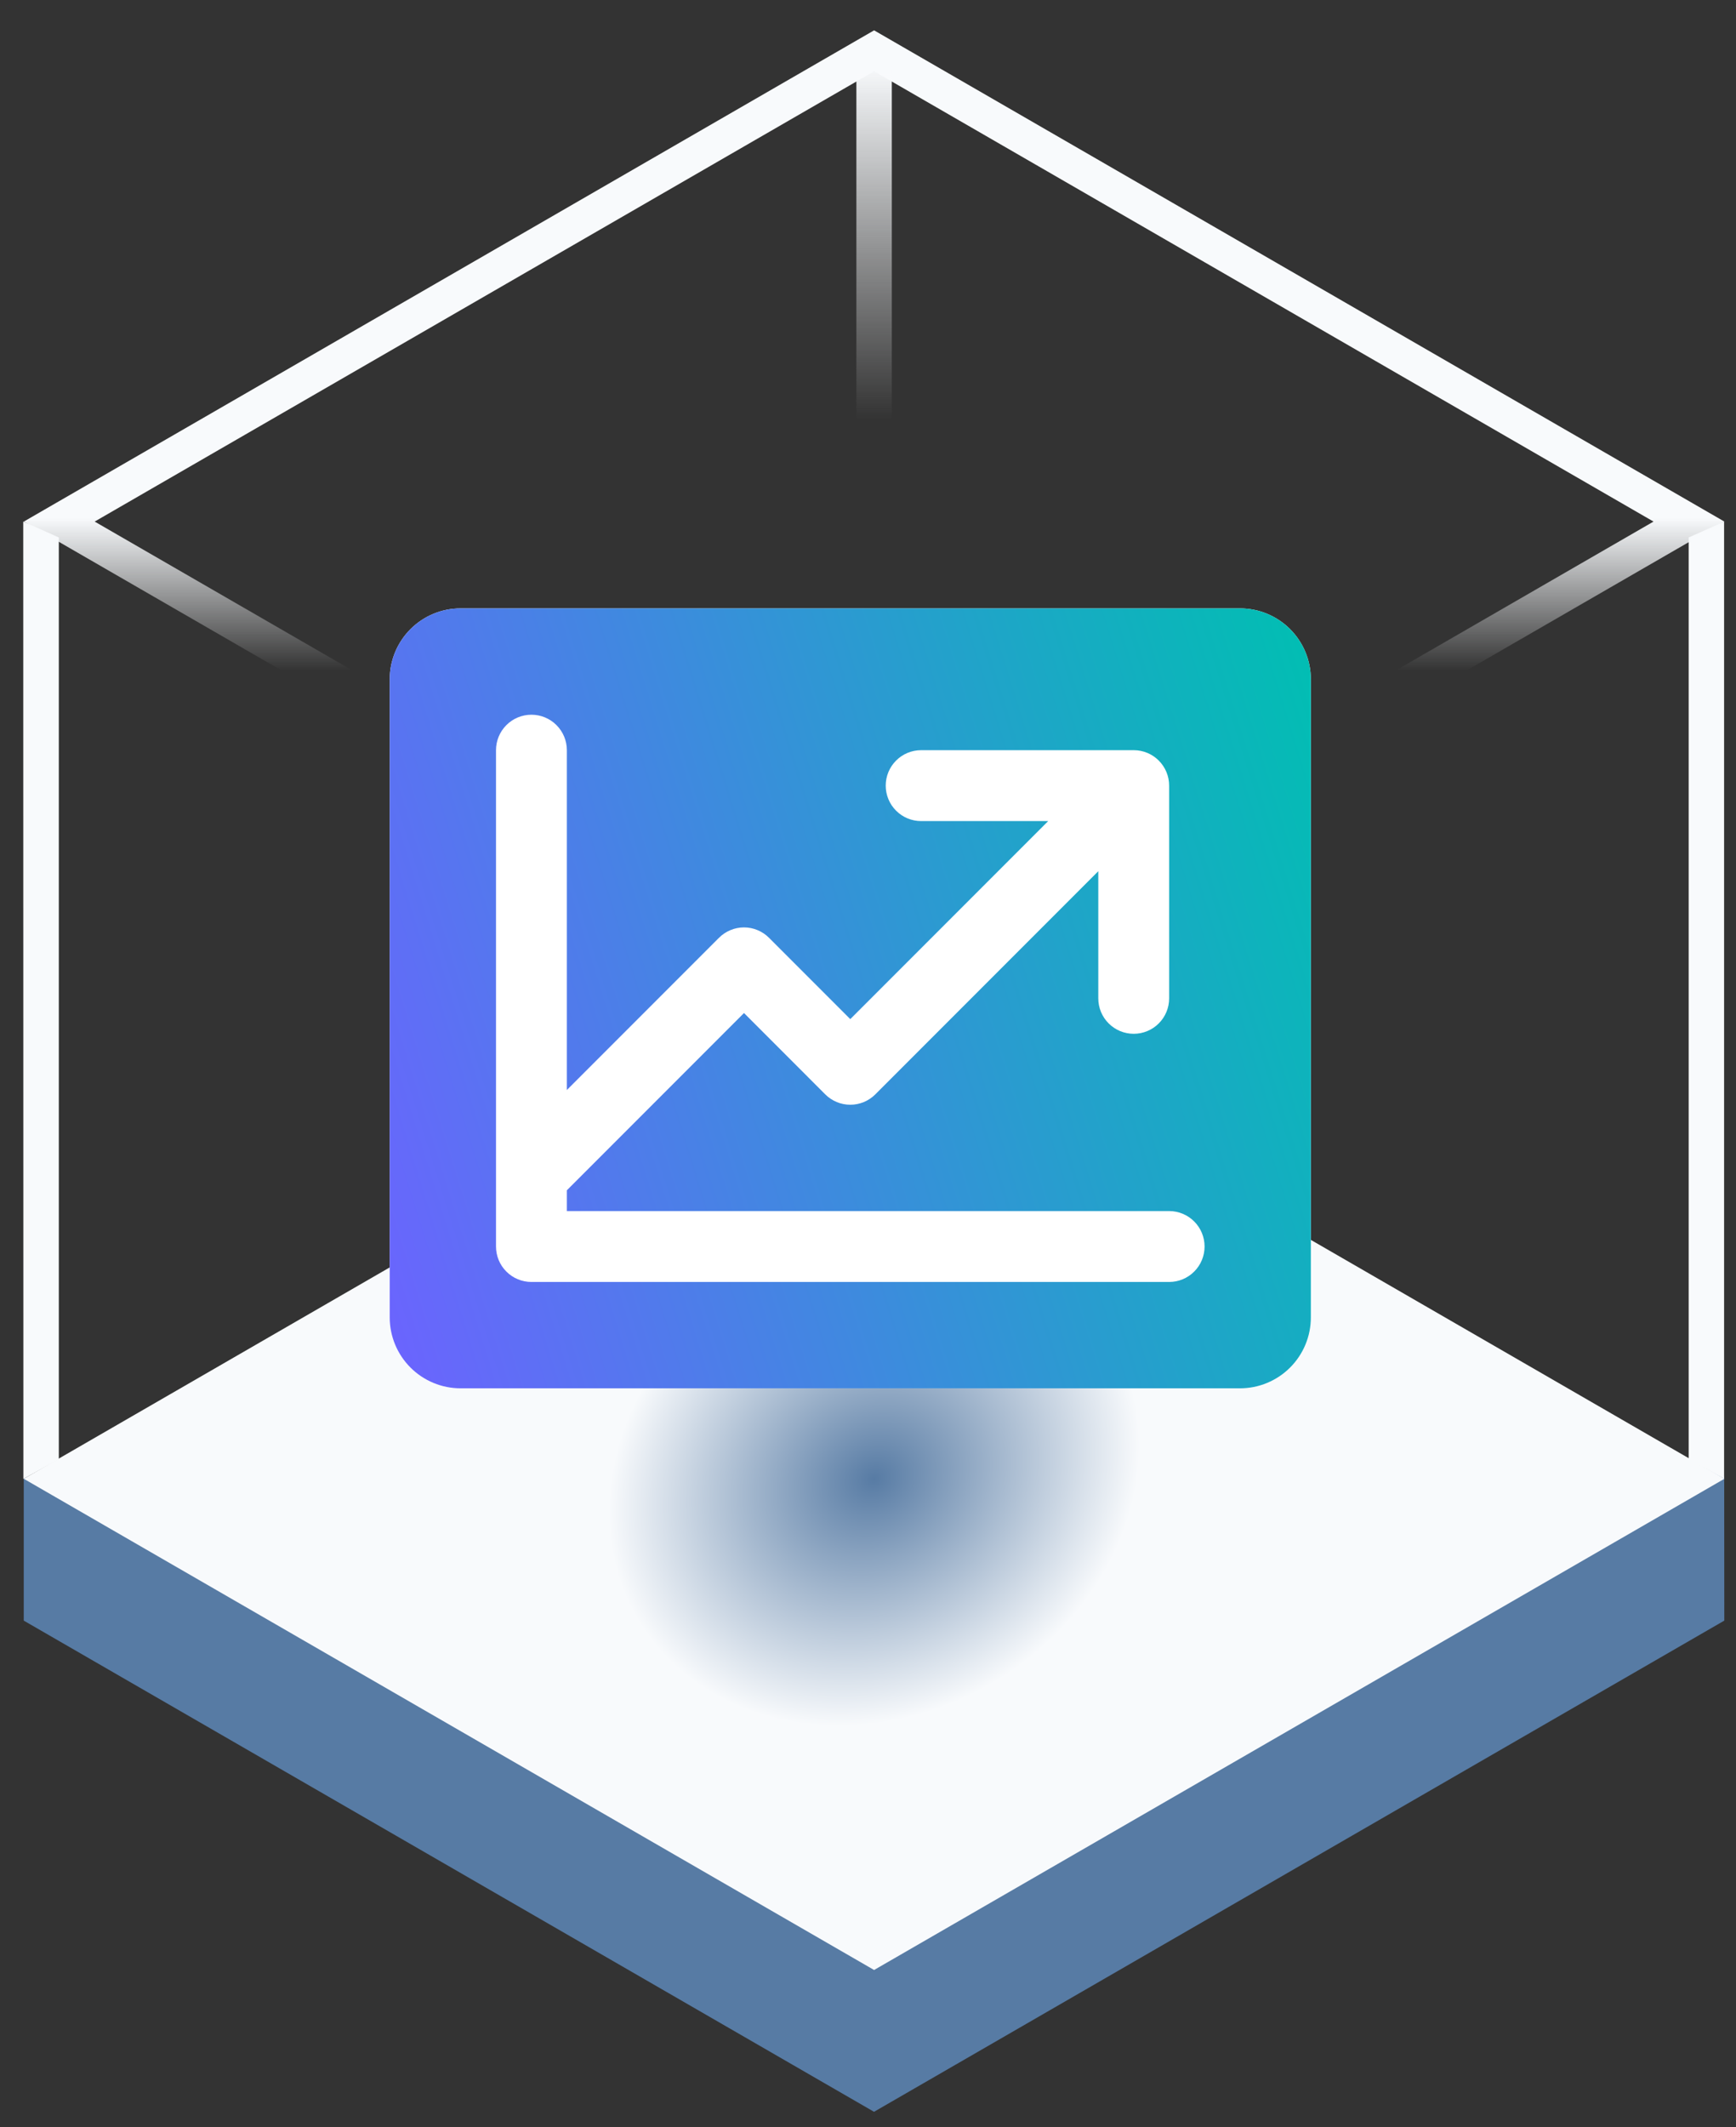
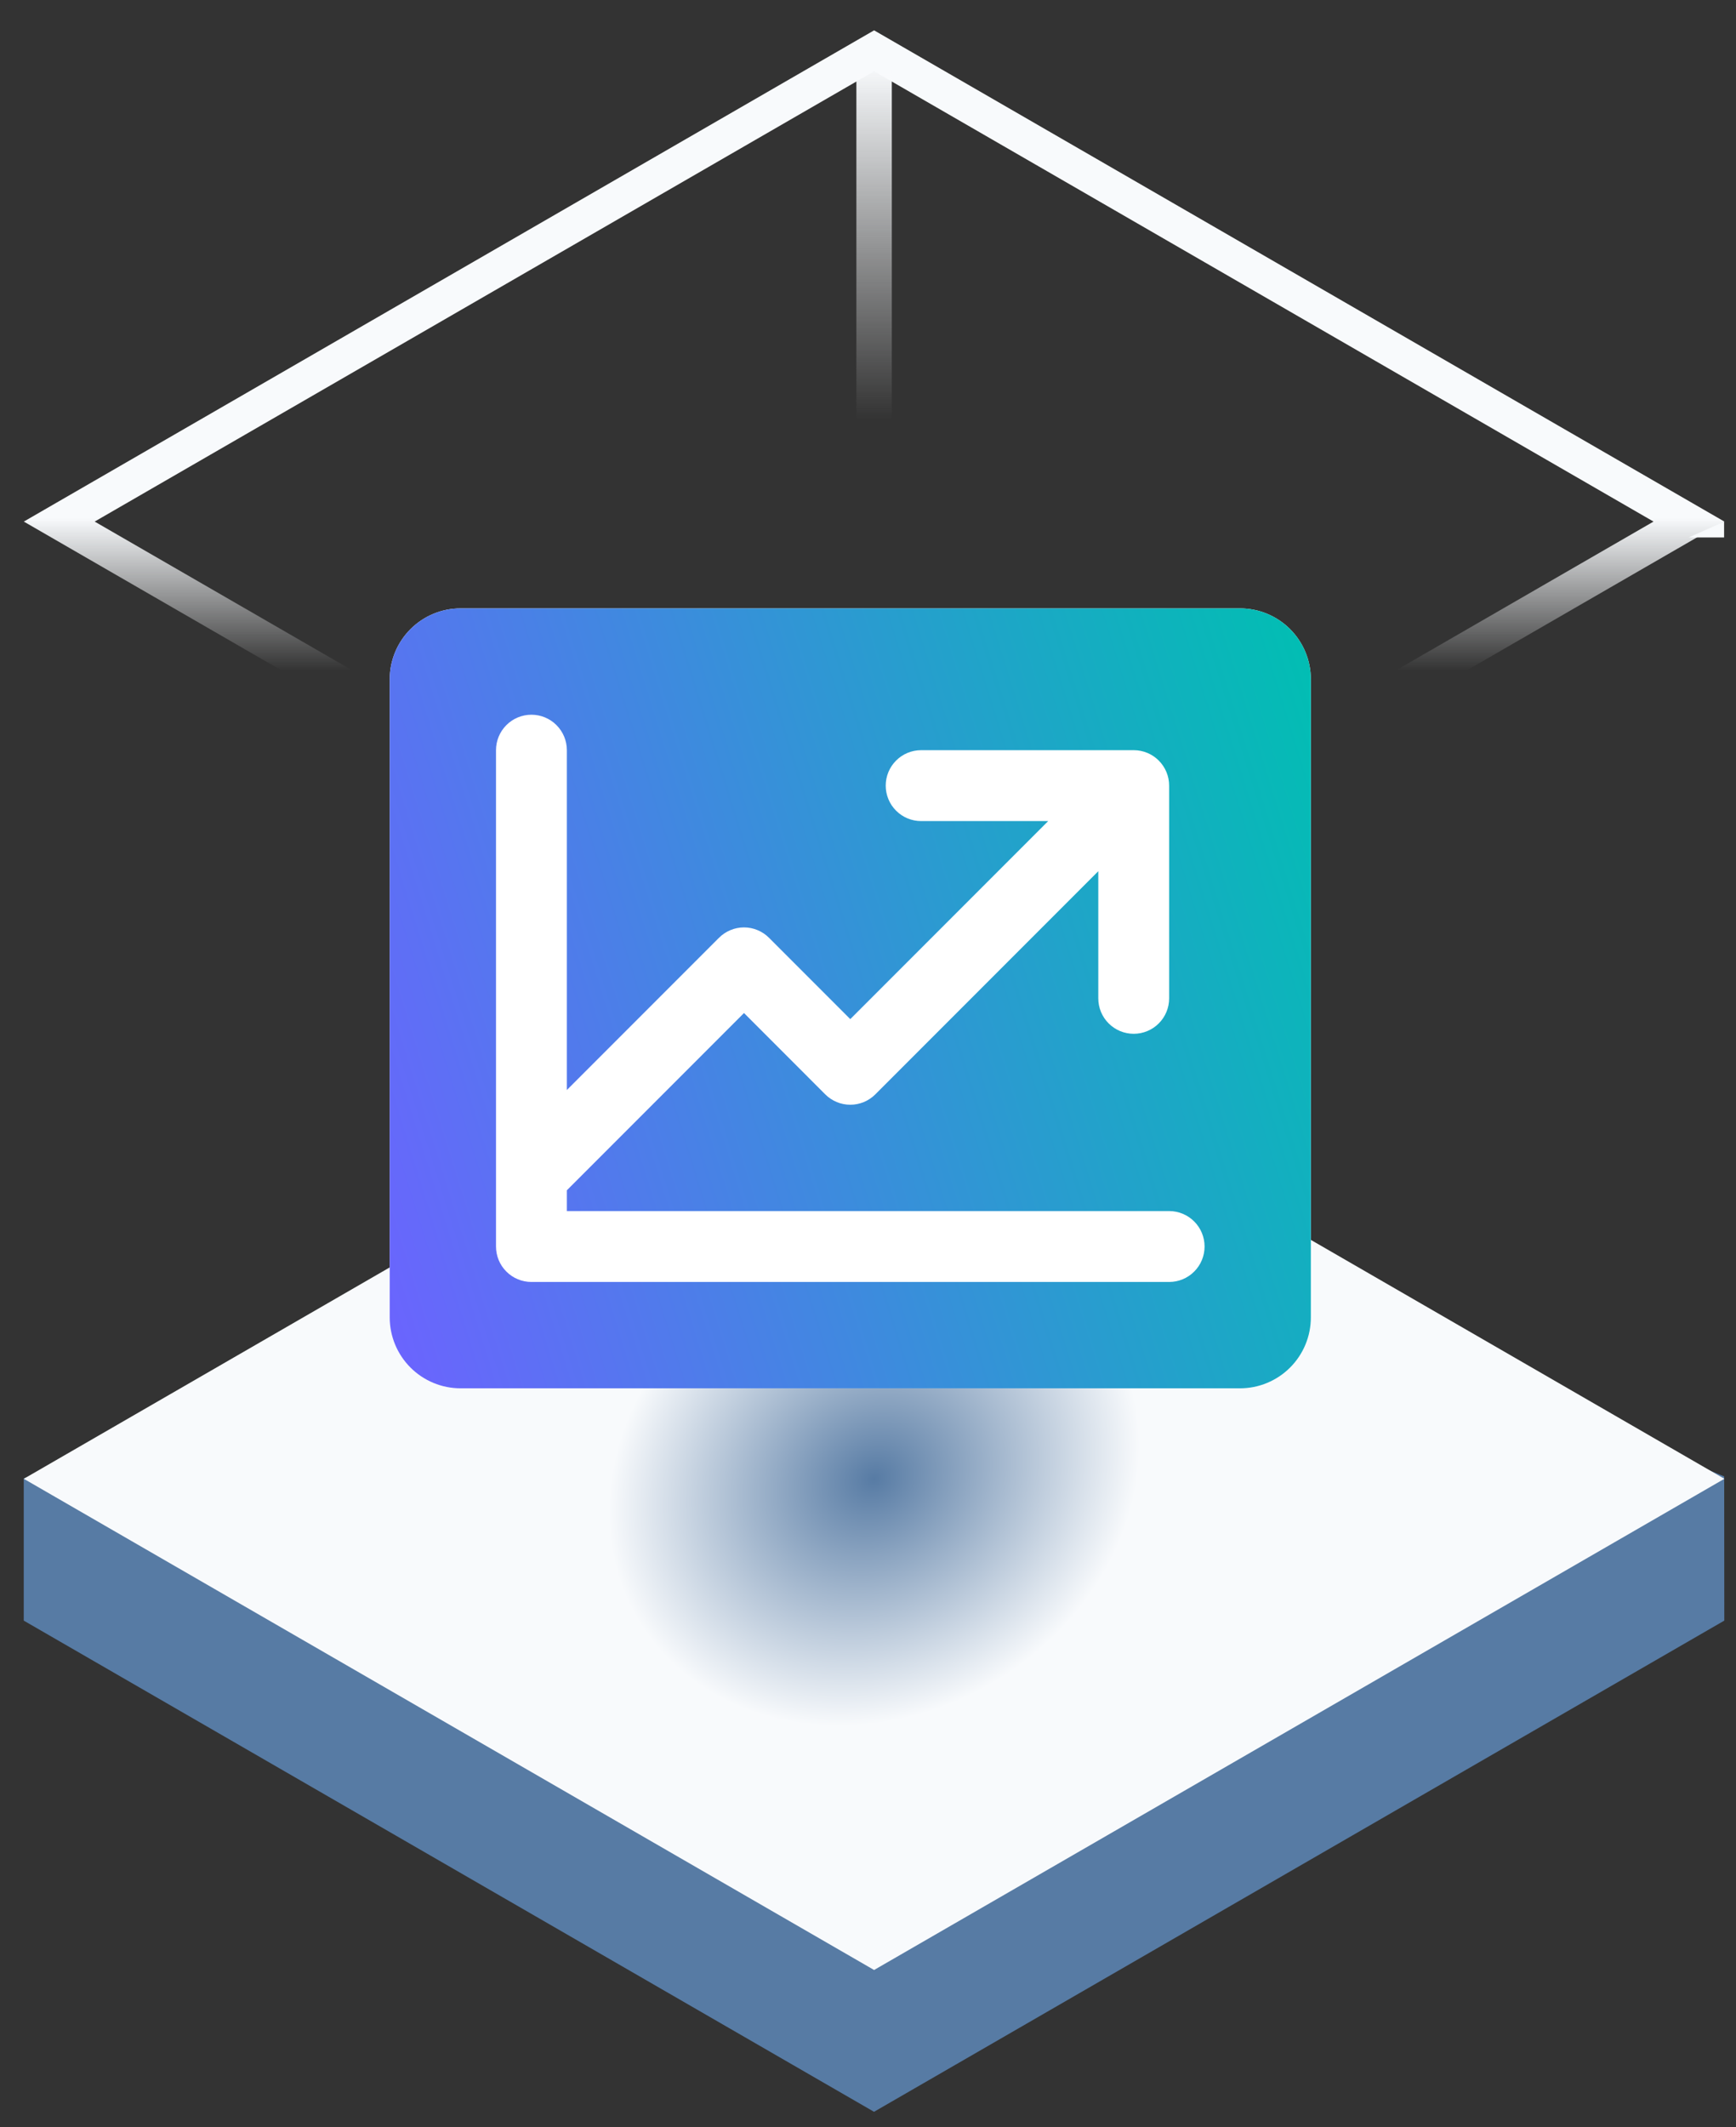
<svg xmlns="http://www.w3.org/2000/svg" width="49" height="60" viewBox="0 0 49 60" fill="none">
  <rect x="0" y="0" width="49" height="60" fill="#333333" stroke="none" />
  <path d="M24.67 31.857L48.667 41.645L48.67 45.712L24.67 59.567L0.67 45.712L0.67 41.703L24.67 31.857Z" fill="#577BA4" />
  <path d="M24.672 27.856L48.672 41.712L24.672 55.567L0.672 41.712L24.672 27.856Z" fill="url(#paint0_radial_1739_3432)" />
  <path fill-rule="evenodd" clip-rule="evenodd" d="M24.672 2.011L2.672 14.712L24.672 27.412L46.672 14.712L24.672 2.011ZM24.672 0.856L0.672 14.712L24.672 28.567L48.672 14.712L24.672 0.856Z" fill="url(#paint1_linear_1739_3432)" />
  <path d="M24.172 1.84H25.172V28.84H24.172V1.84Z" fill="url(#paint2_linear_1739_3432)" />
-   <path d="M47.664 15.16L48.664 14.716V41.707L47.664 41.16V15.16Z" fill="#F8FAFC" />
-   <path d="M0.656 14.711L1.66 15.16V41.16L0.66 41.715L0.656 14.711Z" fill="#F8FAFC" />
+   <path d="M47.664 15.16L48.664 14.716V41.707V15.16Z" fill="#F8FAFC" />
  <path d="M35 17.16H13C12.47 17.16 11.961 17.371 11.586 17.746C11.211 18.121 11 18.63 11 19.16V37.16C11 37.691 11.211 38.199 11.586 38.574C11.961 38.949 12.47 39.16 13 39.16H35C35.53 39.16 36.039 38.949 36.414 38.574C36.789 38.199 37 37.691 37 37.16V19.16C37 18.63 36.789 18.121 36.414 17.746C36.039 17.371 35.53 17.16 35 17.16Z" fill="white" />
  <path d="M35 17.16H13C12.47 17.16 11.961 17.371 11.586 17.746C11.211 18.121 11 18.63 11 19.16V37.16C11 37.691 11.211 38.199 11.586 38.574C11.961 38.949 12.47 39.16 13 39.16H35C35.53 39.16 36.039 38.949 36.414 38.574C36.789 38.199 37 37.691 37 37.16V19.16C37 18.63 36.789 18.121 36.414 17.746C36.039 17.371 35.53 17.16 35 17.16ZM33 36.16H15C14.735 36.16 14.48 36.055 14.293 35.867C14.105 35.68 14 35.425 14 35.16V21.16C14 20.895 14.105 20.641 14.293 20.453C14.48 20.265 14.735 20.16 15 20.16C15.265 20.16 15.52 20.265 15.707 20.453C15.895 20.641 16 20.895 16 21.16V30.746L20.293 26.453C20.385 26.36 20.496 26.286 20.617 26.236C20.738 26.185 20.869 26.159 21 26.159C21.131 26.159 21.262 26.185 21.383 26.236C21.504 26.286 21.615 26.36 21.707 26.453L24 28.746L29.586 23.16H26C25.735 23.16 25.48 23.055 25.293 22.867C25.105 22.68 25 22.425 25 22.16C25 21.895 25.105 21.641 25.293 21.453C25.48 21.265 25.735 21.16 26 21.16H32C32.265 21.16 32.52 21.265 32.707 21.453C32.895 21.641 33 21.895 33 22.16V28.16C33 28.425 32.895 28.68 32.707 28.867C32.52 29.055 32.265 29.16 32 29.16C31.735 29.16 31.48 29.055 31.293 28.867C31.105 28.68 31 28.425 31 28.16V24.574L24.707 30.868C24.615 30.961 24.504 31.034 24.383 31.085C24.262 31.135 24.131 31.161 24 31.161C23.869 31.161 23.738 31.135 23.617 31.085C23.496 31.034 23.385 30.961 23.293 30.868L21 28.574L16 33.574V34.16H33C33.265 34.16 33.52 34.266 33.707 34.453C33.895 34.641 34 34.895 34 35.16C34 35.425 33.895 35.68 33.707 35.867C33.52 36.055 33.265 36.16 33 36.16Z" fill="url(#paint3_linear_1739_3432)" />
  <defs>
    <radialGradient id="paint0_radial_1739_3432" cx="0" cy="0" r="1" gradientUnits="userSpaceOnUse" gradientTransform="translate(24.672 41.712) rotate(150.002) scale(13.856 11.999)">
      <stop stop-color="#577BA4" />
      <stop offset="0.558" stop-color="#F8FAFC" />
    </radialGradient>
    <linearGradient id="paint1_linear_1739_3432" x1="24.672" y1="0.856" x2="24.672" y2="25.602" gradientUnits="userSpaceOnUse">
      <stop offset="0.556" stop-color="#F8FAFC" />
      <stop offset="0.73" stop-color="#F8FAFC" stop-opacity="0" />
    </linearGradient>
    <linearGradient id="paint2_linear_1739_3432" x1="24.672" y1="1.84" x2="24.672" y2="28.84" gradientUnits="userSpaceOnUse">
      <stop stop-color="#F8FAFC" />
      <stop offset="0.37" stop-color="#F8FAFC" stop-opacity="0" />
    </linearGradient>
    <linearGradient id="paint3_linear_1739_3432" x1="15.787" y1="54.529" x2="45.734" y2="45.202" gradientUnits="userSpaceOnUse">
      <stop stop-color="#6C63FF" />
      <stop offset="1" stop-color="#00BFB2" />
    </linearGradient>
  </defs>
</svg>